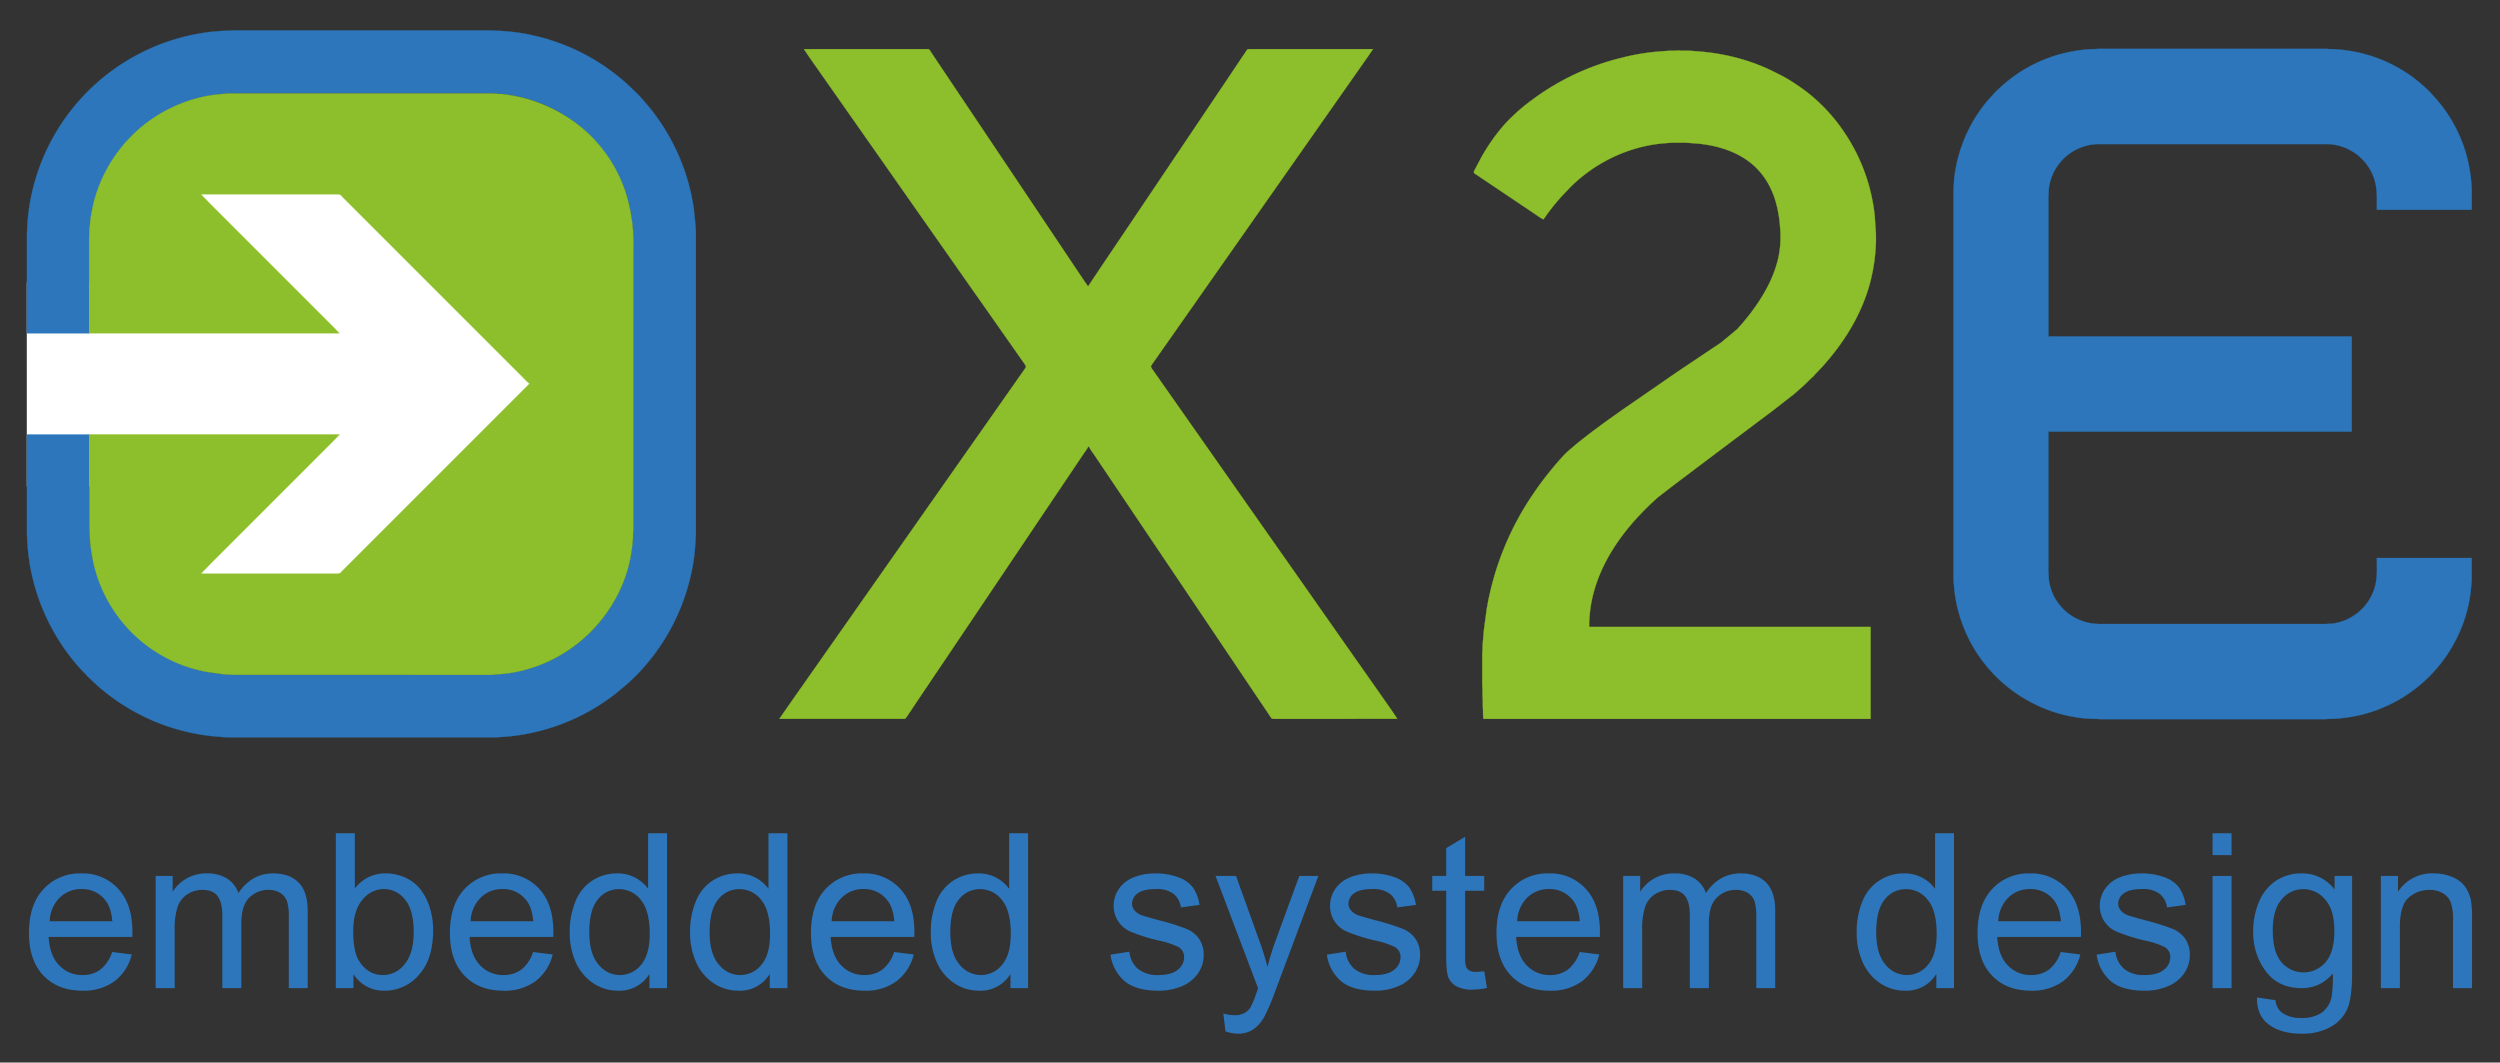
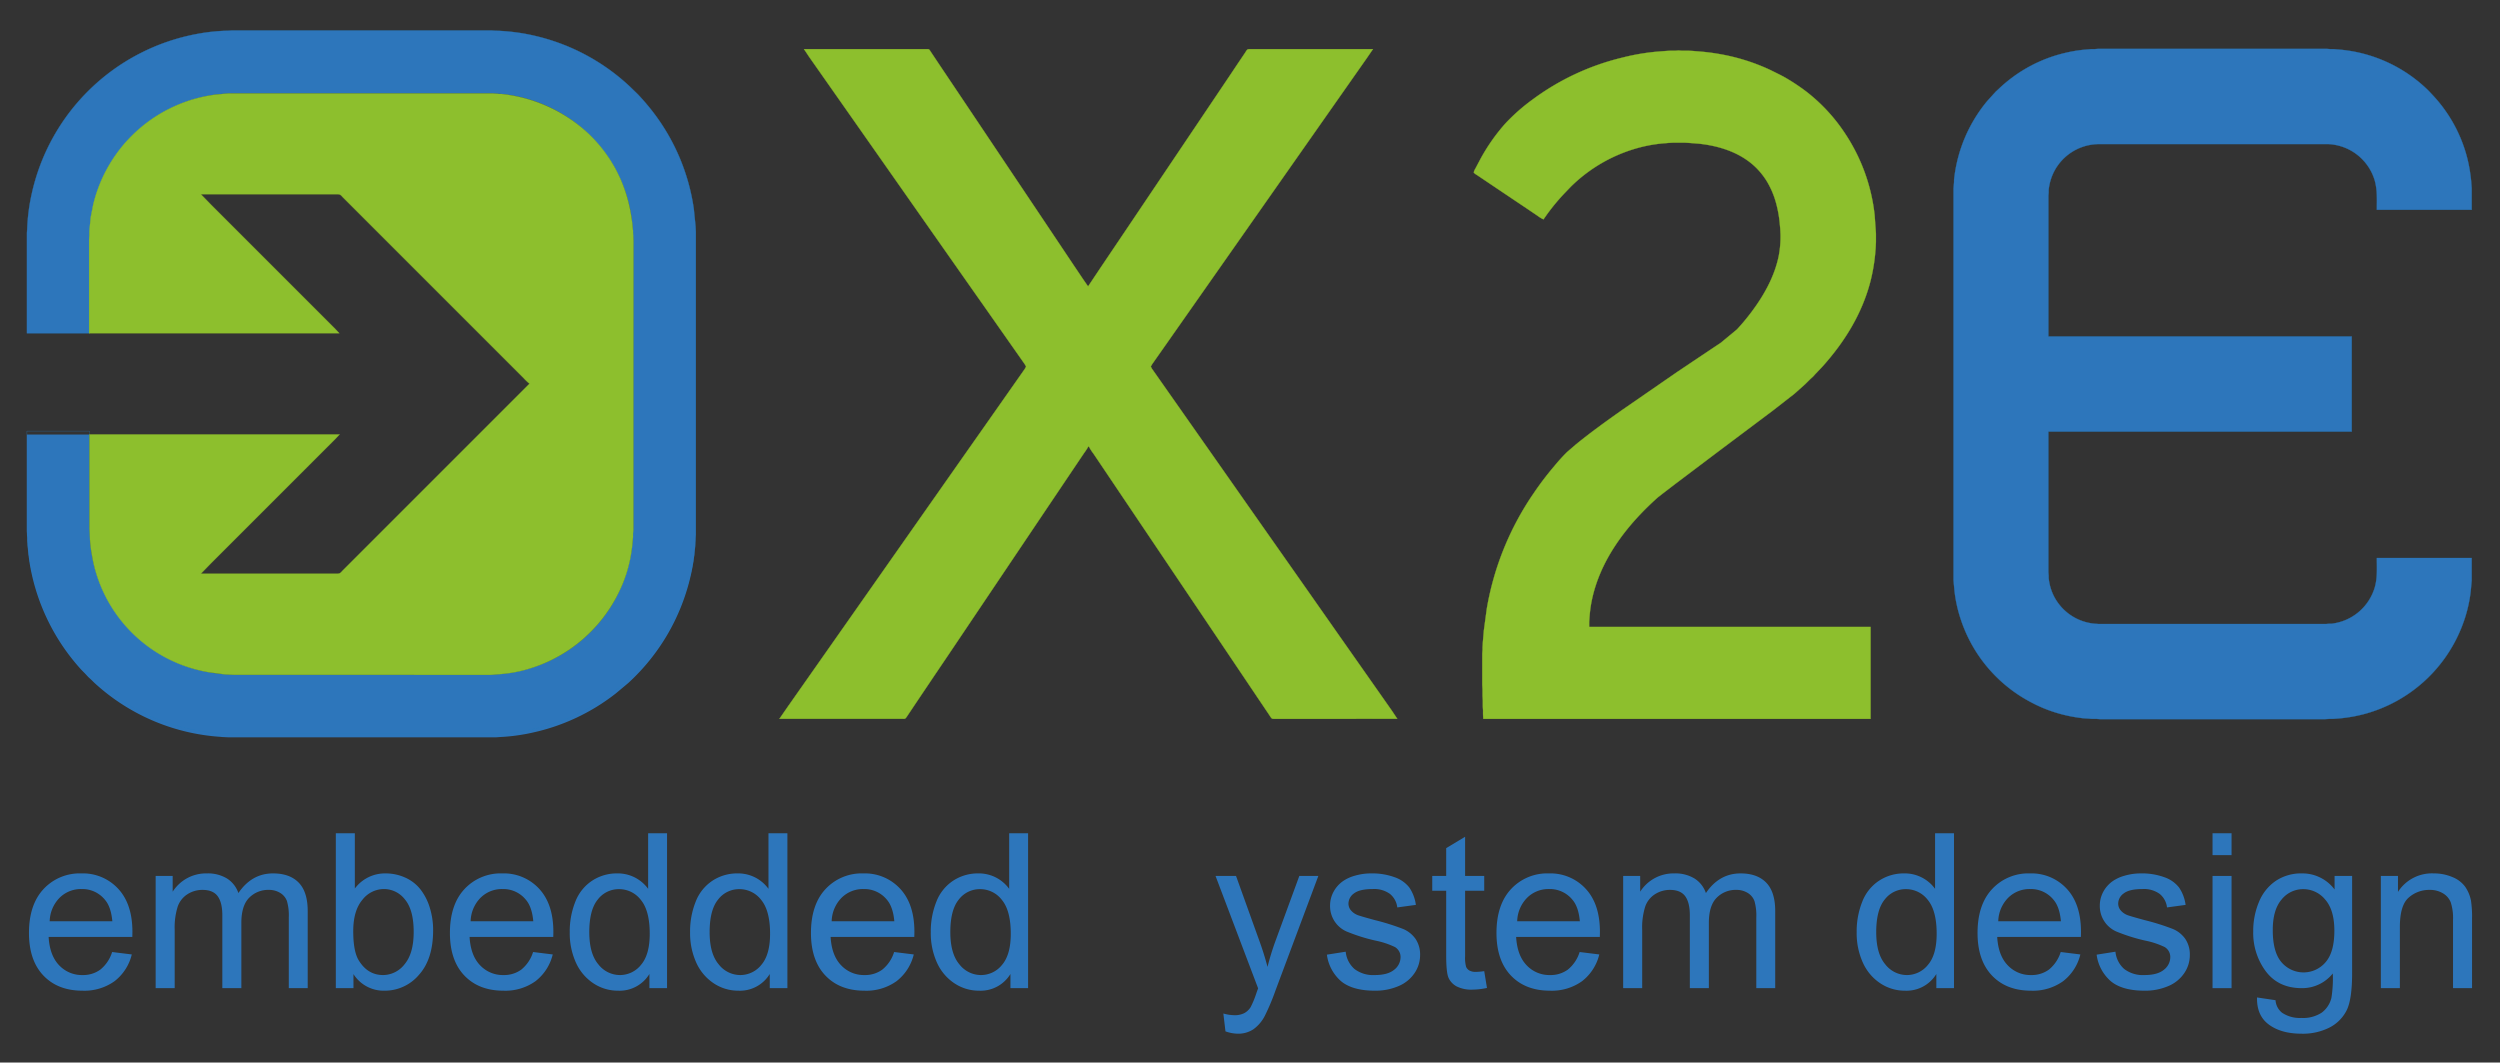
<svg xmlns="http://www.w3.org/2000/svg" id="Ebene_1" data-name="Ebene 1" viewBox="0 0 793.701 337.323">
  <rect x="0" y="0" width="793.701" height="337.323" fill="#333333" stroke="none" />
  <defs>
    <style>.cls-1{fill:#fff;fill-rule:evenodd;}.cls-2{fill:#2d76bb;}.cls-3,.cls-5{fill:none;stroke-miterlimit:10;stroke-width:0.085px;}.cls-3{stroke:#2377bc;}.cls-4{fill:#8dbf2d;}.cls-5{stroke:#90bf21;}</style>
  </defs>
-   <polygon class="cls-1" points="8.504 89.705 8.51 154.439 77.005 154.476 46.316 185.165 121.977 185.165 184.697 122.444 111.936 49.683 51.549 49.683 75.13 90.526 8.504 89.705 8.504 89.705" />
  <path class="cls-2" d="M8.552,73.897l.085-1.273a61.009,61.009,0,0,1,1.407-10.945A66.048,66.048,0,0,1,62.429,10.808a60.007,60.007,0,0,1,9.927-1.054l1.273-.085h82.385l1.273.085a63.071,63.071,0,0,1,13.151,1.772A65.725,65.725,0,0,1,200.048,27.564l2.457,2.383a72.544,72.544,0,0,1,4.79,5.6,65.648,65.648,0,0,1,12.969,30.714l.494,4.836.077.848.085,1.782v95.96l-.085,1.273v.424l-.081,1.103a58.807,58.807,0,0,1-1.626,10.945,66.038,66.038,0,0,1-19.674,33.421l-3.903,3.267a65.415,65.415,0,0,1-26.472,12.472,61.184,61.184,0,0,1-10.436,1.41l-1.103.081H72.441l-1.782-.085-.848-.077a65.493,65.493,0,0,1-39.877-17.161l-1.103-1.085-.764-.686-1.022-1.1-1.17-1.188a66.146,66.146,0,0,1-16.269-32.75,67.547,67.547,0,0,1-.892-7.382l-.081-.848v-.933l-.081-1.018v-31.817H28.406V167.397l.085,1.273a43.83,43.83,0,0,0,.887,8.569A46.077,46.077,0,0,0,39.932,198.45a44.466,44.466,0,0,0,7.988,7.214,45.383,45.383,0,0,0,11.2,5.853l1.697.592a47.325,47.325,0,0,0,9.503,1.883l1.867.159h1.188l1.018.081h80.773l1.018-.081h1.188l.848-.081A46.162,46.162,0,0,0,199.849,178.342a46.58,46.58,0,0,0,1.055-7.297l.077-1.018v-1.103l.085-1.273V75.934l-.085-1.273v-1.103l-.077-.848-.323-3.224a45.041,45.041,0,0,0-3.224-11.709A46.814,46.814,0,0,0,190.592,46.577a46.253,46.253,0,0,0-25.245-15.752,40.835,40.835,0,0,0-8.06-1.133l-1.273-.085H73.459l-1.273.085a41.102,41.102,0,0,0-8.315,1.198A46.383,46.383,0,0,0,40.801,44.371l-2.638,3.139A46.482,46.482,0,0,0,31.342,59.728a44.927,44.927,0,0,0-2.45,9.842l-.323,3.224-.077.933V75.17l-.085,1.358v29.272H8.552V73.897Zm776.166,110.384-.077.848-.25,2.715a44.903,44.903,0,0,1-3.05,11.709,46.113,46.113,0,0,1-30.307,27.016,47.732,47.732,0,0,1-8.315,1.506l-2.036.155H739.411l-1.358.085H666.868l-1.273-.085h-1.442l-.848-.077-1.697-.107a46.51,46.51,0,0,1-6.788-1.213,44.223,44.223,0,0,1-9.842-3.797,45.914,45.914,0,0,1-22.512-26.538,44.212,44.212,0,0,1-1.936-8.739l-.249-2.63-.077-1.018V59.813l.17-2.036v-.679a46.691,46.691,0,0,1,10.473-24.945l1.991-2.206.771-.848.933-.856a45.554,45.554,0,0,1,21.381-11.502,43.783,43.783,0,0,1,7.042-1.055l.848-.081h1.103l1.018-.081h72.967l1.018.081h1.103l.848.081a45.912,45.912,0,0,1,29.102,13.075l1.28,1.357a45.756,45.756,0,0,1,11.182,20.617,50.686,50.686,0,0,1,1.128,6.957l.155,2.036v6.872H754.598c0-3.271.219-6.419-.753-9.588a16.126,16.126,0,0,0-12.652-11.051,17.098,17.098,0,0,0-2.291-.233H666.105l-1.018.077a16.097,16.097,0,0,0-12.785,8.323,16.656,16.656,0,0,0-1.889,6.109v.848l-.088,1.018v44.714h96.3v30.205H650.323v44.714l.088,1.018v.764a16.641,16.641,0,0,0,1.38,5.176,16.121,16.121,0,0,0,13.464,9.341l1.018.077h72.203l1.018-.088h.679a16.229,16.229,0,0,0,13.793-11.62c.851-2.982.63-6.174.63-9.248h30.12v7.127Z" />
-   <path class="cls-3" d="M8.552,73.897l.085-1.273a61.009,61.009,0,0,1,1.407-10.945A66.048,66.048,0,0,1,62.429,10.808a60.007,60.007,0,0,1,9.927-1.054l1.273-.085h82.385l1.273.085a63.071,63.071,0,0,1,13.151,1.772A65.725,65.725,0,0,1,200.048,27.564l2.457,2.383a72.544,72.544,0,0,1,4.79,5.6,65.648,65.648,0,0,1,12.969,30.714l.494,4.836.077.848.085,1.782v95.96l-.085,1.273v.424l-.081,1.103a58.807,58.807,0,0,1-1.626,10.945,66.038,66.038,0,0,1-19.674,33.421l-3.903,3.267a65.415,65.415,0,0,1-26.472,12.472,61.184,61.184,0,0,1-10.436,1.41l-1.103.081H72.441l-1.782-.085-.848-.077a65.493,65.493,0,0,1-39.877-17.161l-1.103-1.085-.764-.686-1.022-1.1-1.17-1.188a66.146,66.146,0,0,1-16.269-32.75,67.547,67.547,0,0,1-.892-7.382l-.081-.848v-.933l-.081-1.018v-31.817H28.406V167.397l.085,1.273a43.83,43.83,0,0,0,.887,8.569A46.077,46.077,0,0,0,39.932,198.45a44.466,44.466,0,0,0,7.988,7.214,45.383,45.383,0,0,0,11.2,5.853l1.697.592a47.325,47.325,0,0,0,9.503,1.883l1.867.159h1.188l1.018.081h80.773l1.018-.081h1.188l.848-.081A46.162,46.162,0,0,0,199.849,178.342a46.58,46.58,0,0,0,1.055-7.297l.077-1.018v-1.103l.085-1.273V75.934l-.085-1.273v-1.103l-.077-.848-.323-3.224a45.041,45.041,0,0,0-3.224-11.709A46.814,46.814,0,0,0,190.592,46.577a46.253,46.253,0,0,0-25.245-15.752,40.835,40.835,0,0,0-8.06-1.133l-1.273-.085H73.459l-1.273.085a41.102,41.102,0,0,0-8.315,1.198A46.383,46.383,0,0,0,40.801,44.371l-2.638,3.139A46.482,46.482,0,0,0,31.342,59.728a44.927,44.927,0,0,0-2.45,9.842l-.323,3.224-.077.933V75.17l-.085,1.358v29.272H8.552V73.897Zm776.166,110.384-.077.848-.25,2.715a44.903,44.903,0,0,1-3.05,11.709,46.113,46.113,0,0,1-30.307,27.016,47.732,47.732,0,0,1-8.315,1.506l-2.036.155H739.411l-1.358.085H666.868l-1.273-.085h-1.442l-.848-.077-1.697-.107a46.51,46.51,0,0,1-6.788-1.213,44.223,44.223,0,0,1-9.842-3.797,45.914,45.914,0,0,1-22.512-26.538,44.212,44.212,0,0,1-1.936-8.739l-.249-2.63-.077-1.018V59.813l.17-2.036v-.679a46.691,46.691,0,0,1,10.473-24.945l1.991-2.206.771-.848.933-.856a45.554,45.554,0,0,1,21.381-11.502,43.783,43.783,0,0,1,7.042-1.055l.848-.081h1.103l1.018-.081h72.967l1.018.081h1.103l.848.081a45.912,45.912,0,0,1,29.102,13.075l1.28,1.357a45.756,45.756,0,0,1,11.182,20.617,50.686,50.686,0,0,1,1.128,6.957l.155,2.036v6.872H754.598c0-3.271.219-6.419-.753-9.588a16.126,16.126,0,0,0-12.652-11.051,17.098,17.098,0,0,0-2.291-.233H666.105l-1.018.077a16.097,16.097,0,0,0-12.785,8.323,16.656,16.656,0,0,0-1.889,6.109v.848l-.088,1.018v44.714h96.3v30.205H650.323v44.714l.088,1.018v.764a16.641,16.641,0,0,0,1.38,5.176,16.121,16.121,0,0,0,13.464,9.341l1.018.077h72.203l1.018-.088h.679a16.229,16.229,0,0,0,13.793-11.62c.851-2.982.63-6.174.63-9.248h30.12v7.127Z" />
+   <path class="cls-3" d="M8.552,73.897l.085-1.273a61.009,61.009,0,0,1,1.407-10.945A66.048,66.048,0,0,1,62.429,10.808a60.007,60.007,0,0,1,9.927-1.054l1.273-.085h82.385l1.273.085a63.071,63.071,0,0,1,13.151,1.772A65.725,65.725,0,0,1,200.048,27.564l2.457,2.383a72.544,72.544,0,0,1,4.79,5.6,65.648,65.648,0,0,1,12.969,30.714l.494,4.836.077.848.085,1.782v95.96l-.085,1.273v.424a58.807,58.807,0,0,1-1.626,10.945,66.038,66.038,0,0,1-19.674,33.421l-3.903,3.267a65.415,65.415,0,0,1-26.472,12.472,61.184,61.184,0,0,1-10.436,1.41l-1.103.081H72.441l-1.782-.085-.848-.077a65.493,65.493,0,0,1-39.877-17.161l-1.103-1.085-.764-.686-1.022-1.1-1.17-1.188a66.146,66.146,0,0,1-16.269-32.75,67.547,67.547,0,0,1-.892-7.382l-.081-.848v-.933l-.081-1.018v-31.817H28.406V167.397l.085,1.273a43.83,43.83,0,0,0,.887,8.569A46.077,46.077,0,0,0,39.932,198.45a44.466,44.466,0,0,0,7.988,7.214,45.383,45.383,0,0,0,11.2,5.853l1.697.592a47.325,47.325,0,0,0,9.503,1.883l1.867.159h1.188l1.018.081h80.773l1.018-.081h1.188l.848-.081A46.162,46.162,0,0,0,199.849,178.342a46.58,46.58,0,0,0,1.055-7.297l.077-1.018v-1.103l.085-1.273V75.934l-.085-1.273v-1.103l-.077-.848-.323-3.224a45.041,45.041,0,0,0-3.224-11.709A46.814,46.814,0,0,0,190.592,46.577a46.253,46.253,0,0,0-25.245-15.752,40.835,40.835,0,0,0-8.06-1.133l-1.273-.085H73.459l-1.273.085a41.102,41.102,0,0,0-8.315,1.198A46.383,46.383,0,0,0,40.801,44.371l-2.638,3.139A46.482,46.482,0,0,0,31.342,59.728a44.927,44.927,0,0,0-2.45,9.842l-.323,3.224-.077.933V75.17l-.085,1.358v29.272H8.552V73.897Zm776.166,110.384-.077.848-.25,2.715a44.903,44.903,0,0,1-3.05,11.709,46.113,46.113,0,0,1-30.307,27.016,47.732,47.732,0,0,1-8.315,1.506l-2.036.155H739.411l-1.358.085H666.868l-1.273-.085h-1.442l-.848-.077-1.697-.107a46.51,46.51,0,0,1-6.788-1.213,44.223,44.223,0,0,1-9.842-3.797,45.914,45.914,0,0,1-22.512-26.538,44.212,44.212,0,0,1-1.936-8.739l-.249-2.63-.077-1.018V59.813l.17-2.036v-.679a46.691,46.691,0,0,1,10.473-24.945l1.991-2.206.771-.848.933-.856a45.554,45.554,0,0,1,21.381-11.502,43.783,43.783,0,0,1,7.042-1.055l.848-.081h1.103l1.018-.081h72.967l1.018.081h1.103l.848.081a45.912,45.912,0,0,1,29.102,13.075l1.28,1.357a45.756,45.756,0,0,1,11.182,20.617,50.686,50.686,0,0,1,1.128,6.957l.155,2.036v6.872H754.598c0-3.271.219-6.419-.753-9.588a16.126,16.126,0,0,0-12.652-11.051,17.098,17.098,0,0,0-2.291-.233H666.105l-1.018.077a16.097,16.097,0,0,0-12.785,8.323,16.656,16.656,0,0,0-1.889,6.109v.848l-.088,1.018v44.714h96.3v30.205H650.323v44.714l.088,1.018v.764a16.641,16.641,0,0,0,1.38,5.176,16.121,16.121,0,0,0,13.464,9.341l1.018.077h72.203l1.018-.088h.679a16.229,16.229,0,0,0,13.793-11.62c.851-2.982.63-6.174.63-9.248h30.12v7.127Z" />
  <path class="cls-4" d="M294.283,15.593c.786.002.667.025,1.442,1.188l2.149,3.224,9.333,13.915,25.001,37.332,8.513,12.727,3.194,4.751,1.529,2.206,2.145-3.224,1.645-2.461,8.513-12.642,26.245-39.029,6.448-9.588,2.774-4.157,2.063-3.054c.604-.905.575-1.186,1.499-1.188H435.89l-1.975,2.885-3.394,4.836L419.152,39.52,383.988,89.663l-13.745,19.599-3.575,5.091-.947,1.358-.363.679.363.679L366.79,118.596l3.988,5.685L385.904,145.831l10.17,14.509,18.883,26.896,10.108,14.424L437.928,219.986l3.988,5.685,1.695,2.545H404.497a1.868,1.868,0,0,1-.586-.051c-.318-.127-.764-.915-.969-1.222l-2.405-3.564-10.379-15.442L359.444,162.291l-9.305-13.83-2.97-4.412a16.231,16.231,0,0,1-1.47-2.291h-.17a21.688,21.688,0,0,1-1.386,2.121l-2.97,4.412-9.475,14.084-30.46,45.307-4.355,6.448-6.164,9.163-2.434,3.648c-.192.288-.686,1.1-.977,1.222a1.82,1.82,0,0,1-.579.051H247.448l2.34-3.394,4.047-5.77,12.387-17.648,38.812-55.319,8.702-12.387,6.545-9.333,4.049-5.769,1.067-1.527.361-.679-.361-.679-.886-1.273-3.575-5.091-7.794-11.115-5.367-7.636L296.465,74.476,271.653,39.095,260.343,22.975l-3.453-4.921-1.636-2.461ZM488.155,68.509,484.676,66.161l-11.624-7.806-3.903-2.628c-.277-.19-1.223-.708-1.253-1.028a4.896,4.896,0,0,1,.511-1.18l1.526-2.885a60.223,60.223,0,0,1,7.942-11.369,60.394,60.394,0,0,1,8.753-7.711,78.752,78.752,0,0,1,28.338-13.235,69.945,69.945,0,0,1,11.794-1.97l2.206-.162,1.358-.085h1.612l1.018-.078.933.078h2.036l1.612.085.848.077c2.249.154,4.475.395,6.703.764a63.469,63.469,0,0,1,17.054,5.241l3.054,1.518,1.103.581a64.231,64.231,0,0,1,7.127,4.685A55.069,55.069,0,0,1,585.897,42.574a58.173,58.173,0,0,1,9.262,25.708l.326,4.582.085,1.273v2.715l-.085,1.867-.155,1.867a57.267,57.267,0,0,1-1.552,8.909c-2.696,10.268-8.283,19.24-15.361,27.066l-2.103,2.206-.686.763-.93.85-1.612,1.604-3.394,3.026-6.872,5.352-16.545,12.407-14.254,10.75L528.032,156.571l-1.697,1.323c-10.008,8.922-18.745,20.279-21.176,33.754a43.233,43.233,0,0,0-.552,4.751l-.077,1.018V199.029H593.872v29.187H470.931a19.599,19.599,0,0,1-.085-2.545l-.085-1.442v-1.867l-.085-1.358v-2.121l-.085-1.442V207.513l.085-1.188v-.764l.085-1.527.077-.848.248-2.97.927-6.872a91.989,91.989,0,0,1,14.897-36.738,97.296,97.296,0,0,1,6.652-8.739,57.418,57.418,0,0,1,3.926-4.324L500.203,141.2c4.745-3.889,9.756-7.472,14.763-11.016l17.563-12.125,9.078-6.081,4.751-3.176,5.091-4.213a67.941,67.941,0,0,0,4.655-5.592c3.947-5.262,7.326-11.312,8.627-17.818a32.732,32.732,0,0,0,.547-6.788l-.085-1.782-.155-1.697a37.482,37.482,0,0,0-1.167-6.448,27.1,27.1,0,0,0-2.959-6.957,24.036,24.036,0,0,0-3.271-4.157c-4.849-4.834-11.569-7.021-18.242-7.734l-3.054-.241-1.442-.085h-3.648l-1.612.085-.848.077a45.463,45.463,0,0,0-7.551,1.184,48.786,48.786,0,0,0-22.654,12.741l-1.7,1.778a65.638,65.638,0,0,0-5.609,6.703l-1.26,1.782a9.91,9.91,0,0,1-1.867-1.131ZM28.292,85.591V76.003l.085-1.273V73.543l.077-1.018.371-3.648.75-3.818A46.02,46.02,0,0,1,68.764,30.004l2.8-.249,1.018-.077h83.912l2.036.17h.679a47.701,47.701,0,0,1,27.123,12.141,44.943,44.943,0,0,1,13.413,23.239,50.703,50.703,0,0,1,1.117,7.128l.101.848.024,1.103.109,1.969-.024,45.654v46.217l-.107,1.103v1.273l-.079.872a52.48,52.48,0,0,1-.731,5.571,43.458,43.458,0,0,1-3.807,11.277,46.562,46.562,0,0,1-30.86,24.728,43.764,43.764,0,0,1-7.127,1.073l-.848.077-1.756.133-81.451-.024-2.609-.109-.896-.101-4.242-.558a45.241,45.241,0,0,1-37.393-37.424,43.305,43.305,0,0,1-.59-4.751l-.029-.848-.048-1.273-.085-1.358V137.94h79.38l-1.442,1.527-2.376,2.376-7.551,7.551L73.176,172.642l-6.194,6.194-3.224,3.309h43.356c.952-.002,1.127-.448,1.782-1.103l2.63-2.63,11.284-11.284,45.307-45.307a20.879,20.879,0,0,1-1.867-1.782l-3.139-3.139-9.757-9.757-30.29-30.29L111.611,65.397l-2.63-2.63c-.655-.655-.83-1.101-1.782-1.103H63.758l3.224,3.309,6.194,6.194L96.423,94.415l7.466,7.466,2.376,2.376,1.442,1.527H28.292V85.591Z" />
  <path class="cls-5" d="M294.283,15.593c.786.002.667.025,1.442,1.188l2.149,3.224,9.333,13.915,25.001,37.332,8.513,12.727,3.194,4.751,1.529,2.206,2.145-3.224,1.645-2.461,8.513-12.642,26.245-39.029,6.448-9.588,2.774-4.157,2.063-3.054c.604-.905.575-1.186,1.499-1.188H435.89l-1.975,2.885-3.394,4.836L419.152,39.52,383.988,89.663l-13.745,19.599-3.575,5.091-.947,1.358-.363.679.363.679L366.79,118.596l3.988,5.685L385.904,145.831l10.17,14.509,18.883,26.896,10.108,14.424L437.928,219.986l3.988,5.685,1.695,2.545H404.497a1.868,1.868,0,0,1-.586-.051c-.318-.127-.764-.915-.969-1.222l-2.405-3.564-10.379-15.442L359.444,162.291l-9.305-13.83-2.97-4.412a16.231,16.231,0,0,1-1.47-2.291h-.17a21.688,21.688,0,0,1-1.386,2.121l-2.97,4.412-9.475,14.084-30.46,45.307-4.355,6.448-6.164,9.163-2.434,3.648c-.192.288-.686,1.1-.977,1.222a1.82,1.82,0,0,1-.579.051H247.448l2.34-3.394,4.047-5.77,12.387-17.648,38.812-55.319,8.702-12.387,6.545-9.333,4.049-5.769,1.067-1.527.361-.679-.361-.679-.886-1.273-3.575-5.091-7.794-11.115-5.367-7.636L296.465,74.476,271.653,39.095,260.343,22.975l-3.453-4.921-1.636-2.461ZM488.155,68.509,484.676,66.161l-11.624-7.806-3.903-2.628c-.277-.19-1.223-.708-1.253-1.028a4.896,4.896,0,0,1,.511-1.18l1.526-2.885a60.223,60.223,0,0,1,7.942-11.369,60.394,60.394,0,0,1,8.753-7.711,78.752,78.752,0,0,1,28.338-13.235,69.945,69.945,0,0,1,11.794-1.97l2.206-.162,1.358-.085h1.612l1.018-.078.933.078h2.036l1.612.085.848.077c2.249.154,4.475.395,6.703.764a63.469,63.469,0,0,1,17.054,5.241l3.054,1.518,1.103.581a64.231,64.231,0,0,1,7.127,4.685A55.069,55.069,0,0,1,585.897,42.574a58.173,58.173,0,0,1,9.262,25.708l.326,4.582.085,1.273v2.715l-.085,1.867-.155,1.867a57.267,57.267,0,0,1-1.552,8.909c-2.696,10.268-8.283,19.24-15.361,27.066l-2.103,2.206-.686.763-.93.85-1.612,1.604-3.394,3.026-6.872,5.352-16.545,12.407-14.254,10.75L528.032,156.571l-1.697,1.323c-10.008,8.922-18.745,20.279-21.176,33.754a43.233,43.233,0,0,0-.552,4.751l-.077,1.018V199.029H593.872v29.187H470.931a19.599,19.599,0,0,1-.085-2.545l-.085-1.442v-1.867l-.085-1.358v-2.121l-.085-1.442V207.513l.085-1.188v-.764l.085-1.527.077-.848.248-2.97.927-6.872a91.989,91.989,0,0,1,14.897-36.738,97.296,97.296,0,0,1,6.652-8.739,57.418,57.418,0,0,1,3.926-4.324L500.203,141.2c4.745-3.889,9.756-7.472,14.763-11.016l17.563-12.125,9.078-6.081,4.751-3.176,5.091-4.213a67.941,67.941,0,0,0,4.655-5.592c3.947-5.262,7.326-11.312,8.627-17.818a32.732,32.732,0,0,0,.547-6.788l-.085-1.782-.155-1.697a37.482,37.482,0,0,0-1.167-6.448,27.1,27.1,0,0,0-2.959-6.957,24.036,24.036,0,0,0-3.271-4.157c-4.849-4.834-11.569-7.021-18.242-7.734l-3.054-.241-1.442-.085h-3.648l-1.612.085-.848.077a45.463,45.463,0,0,0-7.551,1.184,48.786,48.786,0,0,0-22.654,12.741l-1.7,1.778a65.638,65.638,0,0,0-5.609,6.703l-1.26,1.782a9.91,9.91,0,0,1-1.867-1.131ZM28.292,85.591V76.003l.085-1.273V73.543l.077-1.018.371-3.648.75-3.818A46.02,46.02,0,0,1,68.764,30.004l2.8-.249,1.018-.077h83.912l2.036.17h.679a47.701,47.701,0,0,1,27.123,12.141,44.943,44.943,0,0,1,13.413,23.239,50.703,50.703,0,0,1,1.117,7.128l.101.848.024,1.103.109,1.969-.024,45.654v46.217l-.107,1.103v1.273l-.079.872a52.48,52.48,0,0,1-.731,5.571,43.458,43.458,0,0,1-3.807,11.277,46.562,46.562,0,0,1-30.86,24.728,43.764,43.764,0,0,1-7.127,1.073l-.848.077-1.756.133-81.451-.024-2.609-.109-.896-.101-4.242-.558a45.241,45.241,0,0,1-37.393-37.424,43.305,43.305,0,0,1-.59-4.751l-.029-.848-.048-1.273-.085-1.358V137.94h79.38l-1.442,1.527-2.376,2.376-7.551,7.551L73.176,172.642l-6.194,6.194-3.224,3.309h43.356c.952-.002,1.127-.448,1.782-1.103l2.63-2.63,11.284-11.284,45.307-45.307a20.879,20.879,0,0,1-1.867-1.782l-3.139-3.139-9.757-9.757-30.29-30.29L111.611,65.397l-2.63-2.63c-.655-.655-.83-1.101-1.782-1.103H63.758l3.224,3.309,6.194,6.194L96.423,94.415l7.466,7.466,2.376,2.376,1.442,1.527H28.292V85.591Z" />
  <path class="cls-2" d="M35.599,302.246l6.24.771a15.226,15.226,0,0,1-5.468,8.487,16.437,16.437,0,0,1-10.197,3.019q-7.816,0-12.395-4.813-4.579-4.813-4.579-13.502,0-8.99,4.629-13.954a15.671,15.671,0,0,1,12.009-4.965,15.232,15.232,0,0,1,11.673,4.864q4.529,4.863,4.529,13.686,0,.538-.034,1.61H15.439q.335,5.871,3.321,8.99a9.883,9.883,0,0,0,7.447,3.12,9.24,9.24,0,0,0,5.669-1.745A11.577,11.577,0,0,0,35.599,302.246ZM15.774,292.484H35.666q-.403-4.494-2.281-6.742a9.256,9.256,0,0,0-7.48-3.488,9.591,9.591,0,0,0-6.994,2.784A11.018,11.018,0,0,0,15.774,292.484Z" />
  <path class="cls-2" d="M49.419,313.718v-35.625h5.401v4.998a12.688,12.688,0,0,1,4.461-4.209,12.531,12.531,0,0,1,6.34-1.594,11.722,11.722,0,0,1,6.491,1.644,8.8,8.8,0,0,1,3.573,4.596q4.226-6.239,11.002-6.239,5.3,0,8.151,2.936,2.851,2.936,2.852,9.04v24.454H91.686V291.277a16.537,16.537,0,0,0-.587-5.217,5.056,5.056,0,0,0-2.13-2.565,6.652,6.652,0,0,0-3.623-.973,8.431,8.431,0,0,0-6.239,2.499q-2.483,2.499-2.482,8v20.697H70.586v-23.145q0-4.025-1.476-6.038-1.477-2.013-4.83-2.013a8.774,8.774,0,0,0-4.713,1.342,7.609,7.609,0,0,0-3.136,3.924,22.088,22.088,0,0,0-.973,7.447v18.483Z" />
  <path class="cls-2" d="M112.216,313.718h-5.602V264.542h6.038v17.544a11.947,11.947,0,0,1,9.762-4.797,14.943,14.943,0,0,1,6.222,1.325,12.719,12.719,0,0,1,4.831,3.724,18.003,18.003,0,0,1,2.969,5.786,23.867,23.867,0,0,1,1.073,7.246q0,9.157-4.528,14.155a14.161,14.161,0,0,1-10.869,4.998,11.341,11.341,0,0,1-9.896-5.267Zm-.067-18.081q0,6.409,1.745,9.259,2.851,4.663,7.715,4.663a8.686,8.686,0,0,0,6.843-3.438q2.885-3.438,2.885-10.248,0-6.977-2.768-10.299a8.428,8.428,0,0,0-6.692-3.32,8.686,8.686,0,0,0-6.843,3.438Q112.148,289.13,112.148,295.637Z" />
  <path class="cls-2" d="M169.242,302.246l6.24.771a15.226,15.226,0,0,1-5.468,8.487,16.437,16.437,0,0,1-10.197,3.019q-7.816,0-12.395-4.813-4.579-4.813-4.579-13.502,0-8.99,4.629-13.954a15.671,15.671,0,0,1,12.009-4.965,15.232,15.232,0,0,1,11.673,4.864q4.529,4.863,4.529,13.686,0,.538-.034,1.61H149.082q.335,5.871,3.321,8.99a9.883,9.883,0,0,0,7.447,3.12,9.24,9.24,0,0,0,5.669-1.745A11.577,11.577,0,0,0,169.242,302.246ZM149.417,292.484h19.892q-.403-4.494-2.281-6.742a9.256,9.256,0,0,0-7.48-3.488,9.591,9.591,0,0,0-6.994,2.784A11.018,11.018,0,0,0,149.417,292.484Z" />
  <path class="cls-2" d="M206.175,313.718v-4.495a11.08,11.08,0,0,1-9.963,5.3,13.97,13.97,0,0,1-7.833-2.348,15.438,15.438,0,0,1-5.535-6.559,22.664,22.664,0,0,1-1.962-9.678,25.318,25.318,0,0,1,1.778-9.677,14.019,14.019,0,0,1,5.333-6.659,14.259,14.259,0,0,1,7.95-2.314,11.885,11.885,0,0,1,5.736,1.358,12.005,12.005,0,0,1,4.092,3.539V264.542h6.005v49.177Zm-19.087-17.779q0,6.844,2.885,10.231a8.695,8.695,0,0,0,6.81,3.389,8.54,8.54,0,0,0,6.726-3.237q2.768-3.237,2.768-9.879,0-7.312-2.818-10.734a8.666,8.666,0,0,0-6.944-3.422,8.365,8.365,0,0,0-6.726,3.287Q187.088,288.862,187.087,295.939Z" />
  <path class="cls-2" d="M244.382,313.718v-4.495a11.08,11.08,0,0,1-9.963,5.3,13.97,13.97,0,0,1-7.833-2.348,15.438,15.438,0,0,1-5.535-6.559,22.664,22.664,0,0,1-1.962-9.678,25.318,25.318,0,0,1,1.778-9.677,14.019,14.019,0,0,1,5.333-6.659,14.259,14.259,0,0,1,7.95-2.314,11.885,11.885,0,0,1,5.736,1.358,12.005,12.005,0,0,1,4.092,3.539V264.542h6.005v49.177Zm-19.087-17.779q0,6.844,2.885,10.231a8.695,8.695,0,0,0,6.81,3.389,8.54,8.54,0,0,0,6.726-3.237q2.768-3.237,2.768-9.879,0-7.312-2.818-10.734a8.666,8.666,0,0,0-6.944-3.422,8.365,8.365,0,0,0-6.726,3.287Q225.295,288.862,225.295,295.939Z" />
  <path class="cls-2" d="M283.864,302.246l6.24.771a15.226,15.226,0,0,1-5.468,8.487,16.437,16.437,0,0,1-10.197,3.019q-7.816,0-12.395-4.813-4.579-4.813-4.579-13.502,0-8.99,4.629-13.954a15.671,15.671,0,0,1,12.009-4.965,15.232,15.232,0,0,1,11.673,4.864q4.529,4.863,4.529,13.686,0,.538-.034,1.61H263.704q.335,5.871,3.321,8.99a9.883,9.883,0,0,0,7.447,3.12,9.24,9.24,0,0,0,5.669-1.745A11.577,11.577,0,0,0,283.864,302.246ZM264.04,292.484h19.892q-.403-4.494-2.281-6.742a9.256,9.256,0,0,0-7.48-3.488,9.591,9.591,0,0,0-6.994,2.784A11.018,11.018,0,0,0,264.04,292.484Z" />
  <path class="cls-2" d="M320.797,313.718v-4.495a11.08,11.08,0,0,1-9.963,5.3,13.97,13.97,0,0,1-7.833-2.348,15.438,15.438,0,0,1-5.535-6.559,22.664,22.664,0,0,1-1.962-9.678,25.318,25.318,0,0,1,1.778-9.677,14.019,14.019,0,0,1,5.333-6.659,14.259,14.259,0,0,1,7.95-2.314,11.885,11.885,0,0,1,5.736,1.358,12.005,12.005,0,0,1,4.092,3.539V264.542h6.005v49.177ZM301.71,295.939q0,6.844,2.885,10.231a8.695,8.695,0,0,0,6.81,3.389,8.54,8.54,0,0,0,6.726-3.237q2.768-3.237,2.768-9.879,0-7.312-2.818-10.734a8.666,8.666,0,0,0-6.944-3.422,8.365,8.365,0,0,0-6.726,3.287Q301.71,288.862,301.71,295.939Z" />
-   <path class="cls-2" d="M352.564,303.085l5.971-.939a8.345,8.345,0,0,0,2.801,5.502,9.764,9.764,0,0,0,6.424,1.912q4.159,0,6.172-1.694a5.065,5.065,0,0,0,2.013-3.976,3.668,3.668,0,0,0-1.778-3.22,26.16,26.16,0,0,0-6.172-2.046,56.302,56.302,0,0,1-9.208-2.902,8.788,8.788,0,0,1-5.216-8.168,9.174,9.174,0,0,1,1.09-4.411,9.771,9.771,0,0,1,2.969-3.371,12.452,12.452,0,0,1,3.841-1.762,18.274,18.274,0,0,1,5.216-.721,20.628,20.628,0,0,1,7.363,1.207,10.014,10.014,0,0,1,4.68,3.271,12.782,12.782,0,0,1,2.08,5.518l-5.904.806a6.456,6.456,0,0,0-2.331-4.294,8.531,8.531,0,0,0-5.451-1.543q-4.16,0-5.938,1.375a4.005,4.005,0,0,0-1.778,3.221,3.33,3.33,0,0,0,.738,2.113,5.32,5.32,0,0,0,2.315,1.61q.905.335,5.333,1.543a74.158,74.158,0,0,1,8.939,2.801,9.065,9.065,0,0,1,3.975,3.17,8.85,8.85,0,0,1,1.442,5.166,10.137,10.137,0,0,1-1.761,5.686,11.381,11.381,0,0,1-5.082,4.126,18.503,18.503,0,0,1-7.514,1.459q-6.944,0-10.584-2.885A13.413,13.413,0,0,1,352.564,303.085Z" />
  <path class="cls-2" d="M389.06,327.438l-.67-5.669a13.465,13.465,0,0,0,3.455.537,6.642,6.642,0,0,0,3.221-.671,5.494,5.494,0,0,0,1.979-1.879,29.696,29.696,0,0,0,1.846-4.495c.111-.335.289-.827.537-1.476l-13.52-35.692h6.508l7.415,20.631q1.441,3.924,2.582,8.252a81.405,81.405,0,0,1,2.482-8.118l7.615-20.765h6.037l-13.551,36.229a71.546,71.546,0,0,1-3.389,8.085,11.94,11.94,0,0,1-3.69,4.377,8.723,8.723,0,0,1-4.965,1.393A12.092,12.092,0,0,1,389.06,327.438Z" />
  <path class="cls-2" d="M421.265,303.085l5.971-.939a8.348,8.348,0,0,0,2.802,5.502,9.762,9.762,0,0,0,6.424,1.912q4.159,0,6.172-1.694a5.065,5.065,0,0,0,2.013-3.976,3.668,3.668,0,0,0-1.778-3.22,26.154,26.154,0,0,0-6.172-2.046,56.302,56.302,0,0,1-9.208-2.902,8.785,8.785,0,0,1-5.216-8.168,9.168,9.168,0,0,1,1.09-4.411,9.771,9.771,0,0,1,2.969-3.371,12.452,12.452,0,0,1,3.841-1.762,18.271,18.271,0,0,1,5.216-.721,20.627,20.627,0,0,1,7.363,1.207,10.014,10.014,0,0,1,4.68,3.271,12.782,12.782,0,0,1,2.08,5.518l-5.904.806a6.46,6.46,0,0,0-2.331-4.294,8.531,8.531,0,0,0-5.451-1.543q-4.16,0-5.938,1.375a4.005,4.005,0,0,0-1.778,3.221,3.331,3.331,0,0,0,.738,2.113,5.327,5.327,0,0,0,2.314,1.61q.907.335,5.334,1.543a74.127,74.127,0,0,1,8.939,2.801,9.07,9.07,0,0,1,3.976,3.17,8.854,8.854,0,0,1,1.442,5.166,10.13,10.13,0,0,1-1.762,5.686,11.378,11.378,0,0,1-5.082,4.126,18.5,18.5,0,0,1-7.514,1.459q-6.943,0-10.583-2.885A13.413,13.413,0,0,1,421.265,303.085Z" />
  <path class="cls-2" d="M471.213,308.318l.872,5.333a22.436,22.436,0,0,1-4.562.537,10.328,10.328,0,0,1-5.099-1.04,5.82,5.82,0,0,1-2.55-2.733q-.737-1.695-.737-7.129v-20.496H454.709v-4.696h4.428v-8.822l6.004-3.623v12.445h6.072v4.696h-6.072v20.832A10.495,10.495,0,0,0,465.46,306.942a2.511,2.511,0,0,0,1.04,1.175,4.021,4.021,0,0,0,2.062.436A19.681,19.681,0,0,0,471.213,308.318Z" />
  <path class="cls-2" d="M501.504,302.246l6.239.771a15.226,15.226,0,0,1-5.468,8.487,16.44,16.44,0,0,1-10.198,3.019q-7.816,0-12.395-4.813-4.579-4.813-4.579-13.502,0-8.99,4.63-13.954a15.67,15.67,0,0,1,12.009-4.965,15.233,15.233,0,0,1,11.674,4.864q4.528,4.863,4.528,13.686,0,.538-.033,1.61H481.343q.335,5.871,3.321,8.99a9.884,9.884,0,0,0,7.447,3.12,9.238,9.238,0,0,0,5.669-1.745A11.587,11.587,0,0,0,501.504,302.246Zm-19.825-9.762h19.892q-.401-4.494-2.28-6.742a9.257,9.257,0,0,0-7.48-3.488,9.589,9.589,0,0,0-6.994,2.784A11.016,11.016,0,0,0,481.679,292.484Z" />
  <path class="cls-2" d="M515.324,313.718v-35.625h5.401v4.998a12.678,12.678,0,0,1,4.461-4.209,12.534,12.534,0,0,1,6.34-1.594,11.721,11.721,0,0,1,6.491,1.644,8.797,8.797,0,0,1,3.572,4.596q4.228-6.239,11.003-6.239,5.3,0,8.151,2.936,2.851,2.936,2.852,9.04v24.454h-6.005V291.277a16.523,16.523,0,0,0-.587-5.217,5.056,5.056,0,0,0-2.13-2.565,6.652,6.652,0,0,0-3.623-.973,8.43,8.43,0,0,0-6.239,2.499q-2.483,2.499-2.482,8v20.697h-6.038v-23.145q0-4.025-1.476-6.038-1.477-2.013-4.831-2.013a8.775,8.775,0,0,0-4.713,1.342,7.61,7.61,0,0,0-3.137,3.924,22.102,22.102,0,0,0-.973,7.447v18.483Z" />
  <path class="cls-2" d="M614.751,313.718v-4.495a11.079,11.079,0,0,1-9.963,5.3,13.968,13.968,0,0,1-7.832-2.348,15.439,15.439,0,0,1-5.535-6.559,22.657,22.657,0,0,1-1.963-9.678,25.318,25.318,0,0,1,1.778-9.677,14.02,14.02,0,0,1,5.334-6.659,14.257,14.257,0,0,1,7.95-2.314,11.88,11.88,0,0,1,9.828,4.897V264.542h6.005v49.177Zm-19.087-17.779q0,6.844,2.885,10.231a8.697,8.697,0,0,0,6.81,3.389,8.542,8.542,0,0,0,6.727-3.237q2.767-3.237,2.767-9.879,0-7.312-2.817-10.734a8.667,8.667,0,0,0-6.943-3.422,8.369,8.369,0,0,0-6.727,3.287Q595.665,288.862,595.664,295.939Z" />
  <path class="cls-2" d="M654.234,302.246l6.239.771a15.226,15.226,0,0,1-5.468,8.487,16.44,16.44,0,0,1-10.198,3.019q-7.816,0-12.395-4.813-4.579-4.813-4.579-13.502,0-8.99,4.63-13.954a15.67,15.67,0,0,1,12.009-4.965,15.233,15.233,0,0,1,11.674,4.864q4.528,4.863,4.528,13.686,0,.538-.033,1.61H634.073q.335,5.871,3.321,8.99a9.884,9.884,0,0,0,7.447,3.12,9.238,9.238,0,0,0,5.669-1.745A11.587,11.587,0,0,0,654.234,302.246Zm-19.825-9.762h19.892q-.401-4.494-2.28-6.742a9.257,9.257,0,0,0-7.48-3.488,9.589,9.589,0,0,0-6.994,2.784A11.016,11.016,0,0,0,634.409,292.484Z" />
  <path class="cls-2" d="M665.64,303.085l5.971-.939a8.348,8.348,0,0,0,2.802,5.502,9.762,9.762,0,0,0,6.424,1.912q4.159,0,6.172-1.694a5.065,5.065,0,0,0,2.013-3.976,3.668,3.668,0,0,0-1.778-3.22,26.154,26.154,0,0,0-6.172-2.046,56.302,56.302,0,0,1-9.208-2.902,8.785,8.785,0,0,1-5.216-8.168,9.168,9.168,0,0,1,1.09-4.411,9.771,9.771,0,0,1,2.969-3.371,12.452,12.452,0,0,1,3.841-1.762,18.271,18.271,0,0,1,5.216-.721,20.627,20.627,0,0,1,7.363,1.207,10.014,10.014,0,0,1,4.68,3.271,12.782,12.782,0,0,1,2.08,5.518l-5.904.806a6.46,6.46,0,0,0-2.331-4.294,8.531,8.531,0,0,0-5.451-1.543q-4.16,0-5.938,1.375a4.005,4.005,0,0,0-1.778,3.221,3.331,3.331,0,0,0,.738,2.113,5.327,5.327,0,0,0,2.314,1.61q.907.335,5.334,1.543a74.127,74.127,0,0,1,8.939,2.801,9.07,9.07,0,0,1,3.976,3.17,8.854,8.854,0,0,1,1.442,5.166,10.13,10.13,0,0,1-1.762,5.686,11.378,11.378,0,0,1-5.082,4.126,18.5,18.5,0,0,1-7.514,1.459q-6.943,0-10.583-2.885A13.413,13.413,0,0,1,665.64,303.085Z" />
  <path class="cls-2" d="M702.438,271.485v-6.943h6.038V271.485Zm0,42.233v-35.625h6.038v35.625Z" />
  <path class="cls-2" d="M716.561,316.671l5.87.872a5.593,5.593,0,0,0,2.046,3.958,10.053,10.053,0,0,0,6.139,1.678,10.783,10.783,0,0,0,6.475-1.678,8.257,8.257,0,0,0,3.086-4.696,38.586,38.586,0,0,0,.437-7.749,12.419,12.419,0,0,1-9.862,4.663q-7.346,0-11.372-5.3a20.411,20.411,0,0,1-4.025-12.714,23.67,23.67,0,0,1,1.845-9.409,14.768,14.768,0,0,1,5.351-6.659,14.454,14.454,0,0,1,8.235-2.348,12.773,12.773,0,0,1,10.399,5.099v-4.294H746.751V308.888q0,8.319-1.694,11.791a12.391,12.391,0,0,1-5.367,5.484,18.603,18.603,0,0,1-9.04,2.013q-6.374,0-10.299-2.868Q716.426,322.44,716.561,316.671Zm4.998-21.401q0,7.011,2.784,10.23a9.183,9.183,0,0,0,13.954.017q2.818-3.202,2.818-10.046,0-6.542-2.901-9.862a8.975,8.975,0,0,0-6.994-3.321,8.716,8.716,0,0,0-6.844,3.271Q721.559,288.828,721.559,295.269Z" />
  <path class="cls-2" d="M755.875,313.718v-35.625h5.435v5.065a12.806,12.806,0,0,1,11.338-5.87,14.876,14.876,0,0,1,5.921,1.157,9.311,9.311,0,0,1,4.042,3.036,11.659,11.659,0,0,1,1.879,4.461,34.704,34.704,0,0,1,.335,5.87v21.905h-6.038V292.048a16.272,16.272,0,0,0-.704-5.519,5.804,5.804,0,0,0-2.499-2.918,7.951,7.951,0,0,0-4.21-1.09,9.786,9.786,0,0,0-6.659,2.448q-2.801,2.449-2.801,9.292v19.456Z" />
</svg>